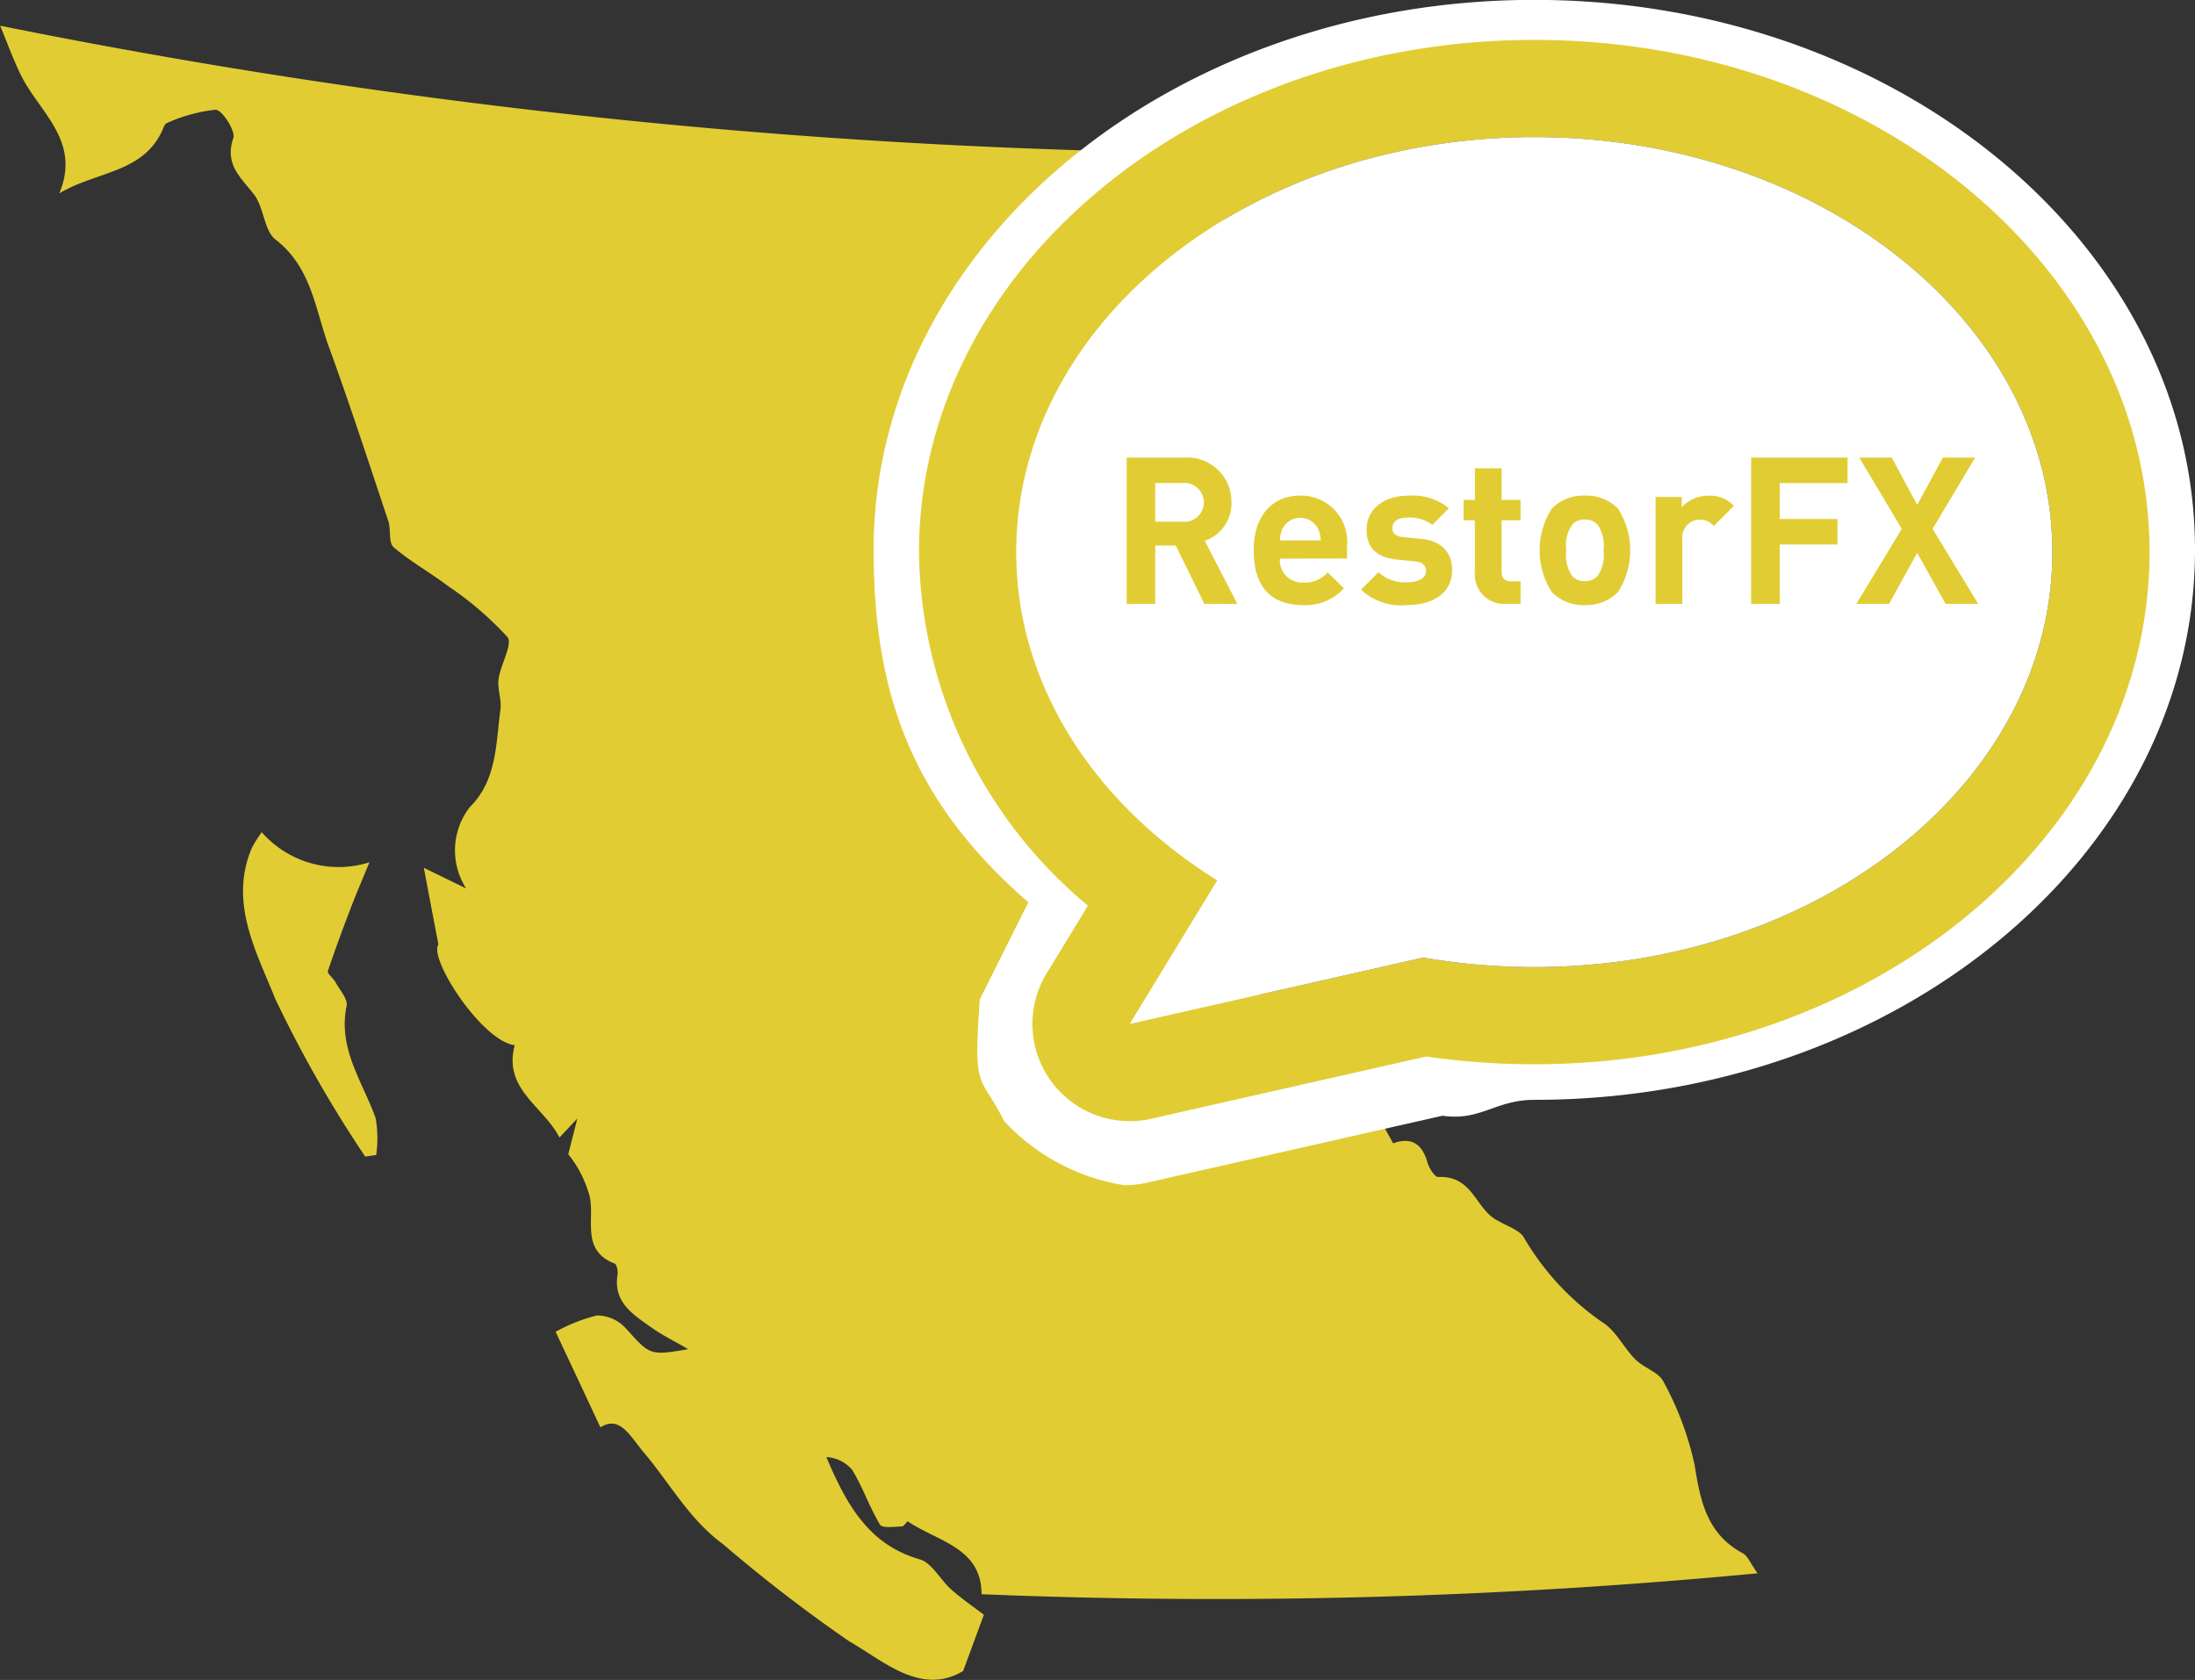
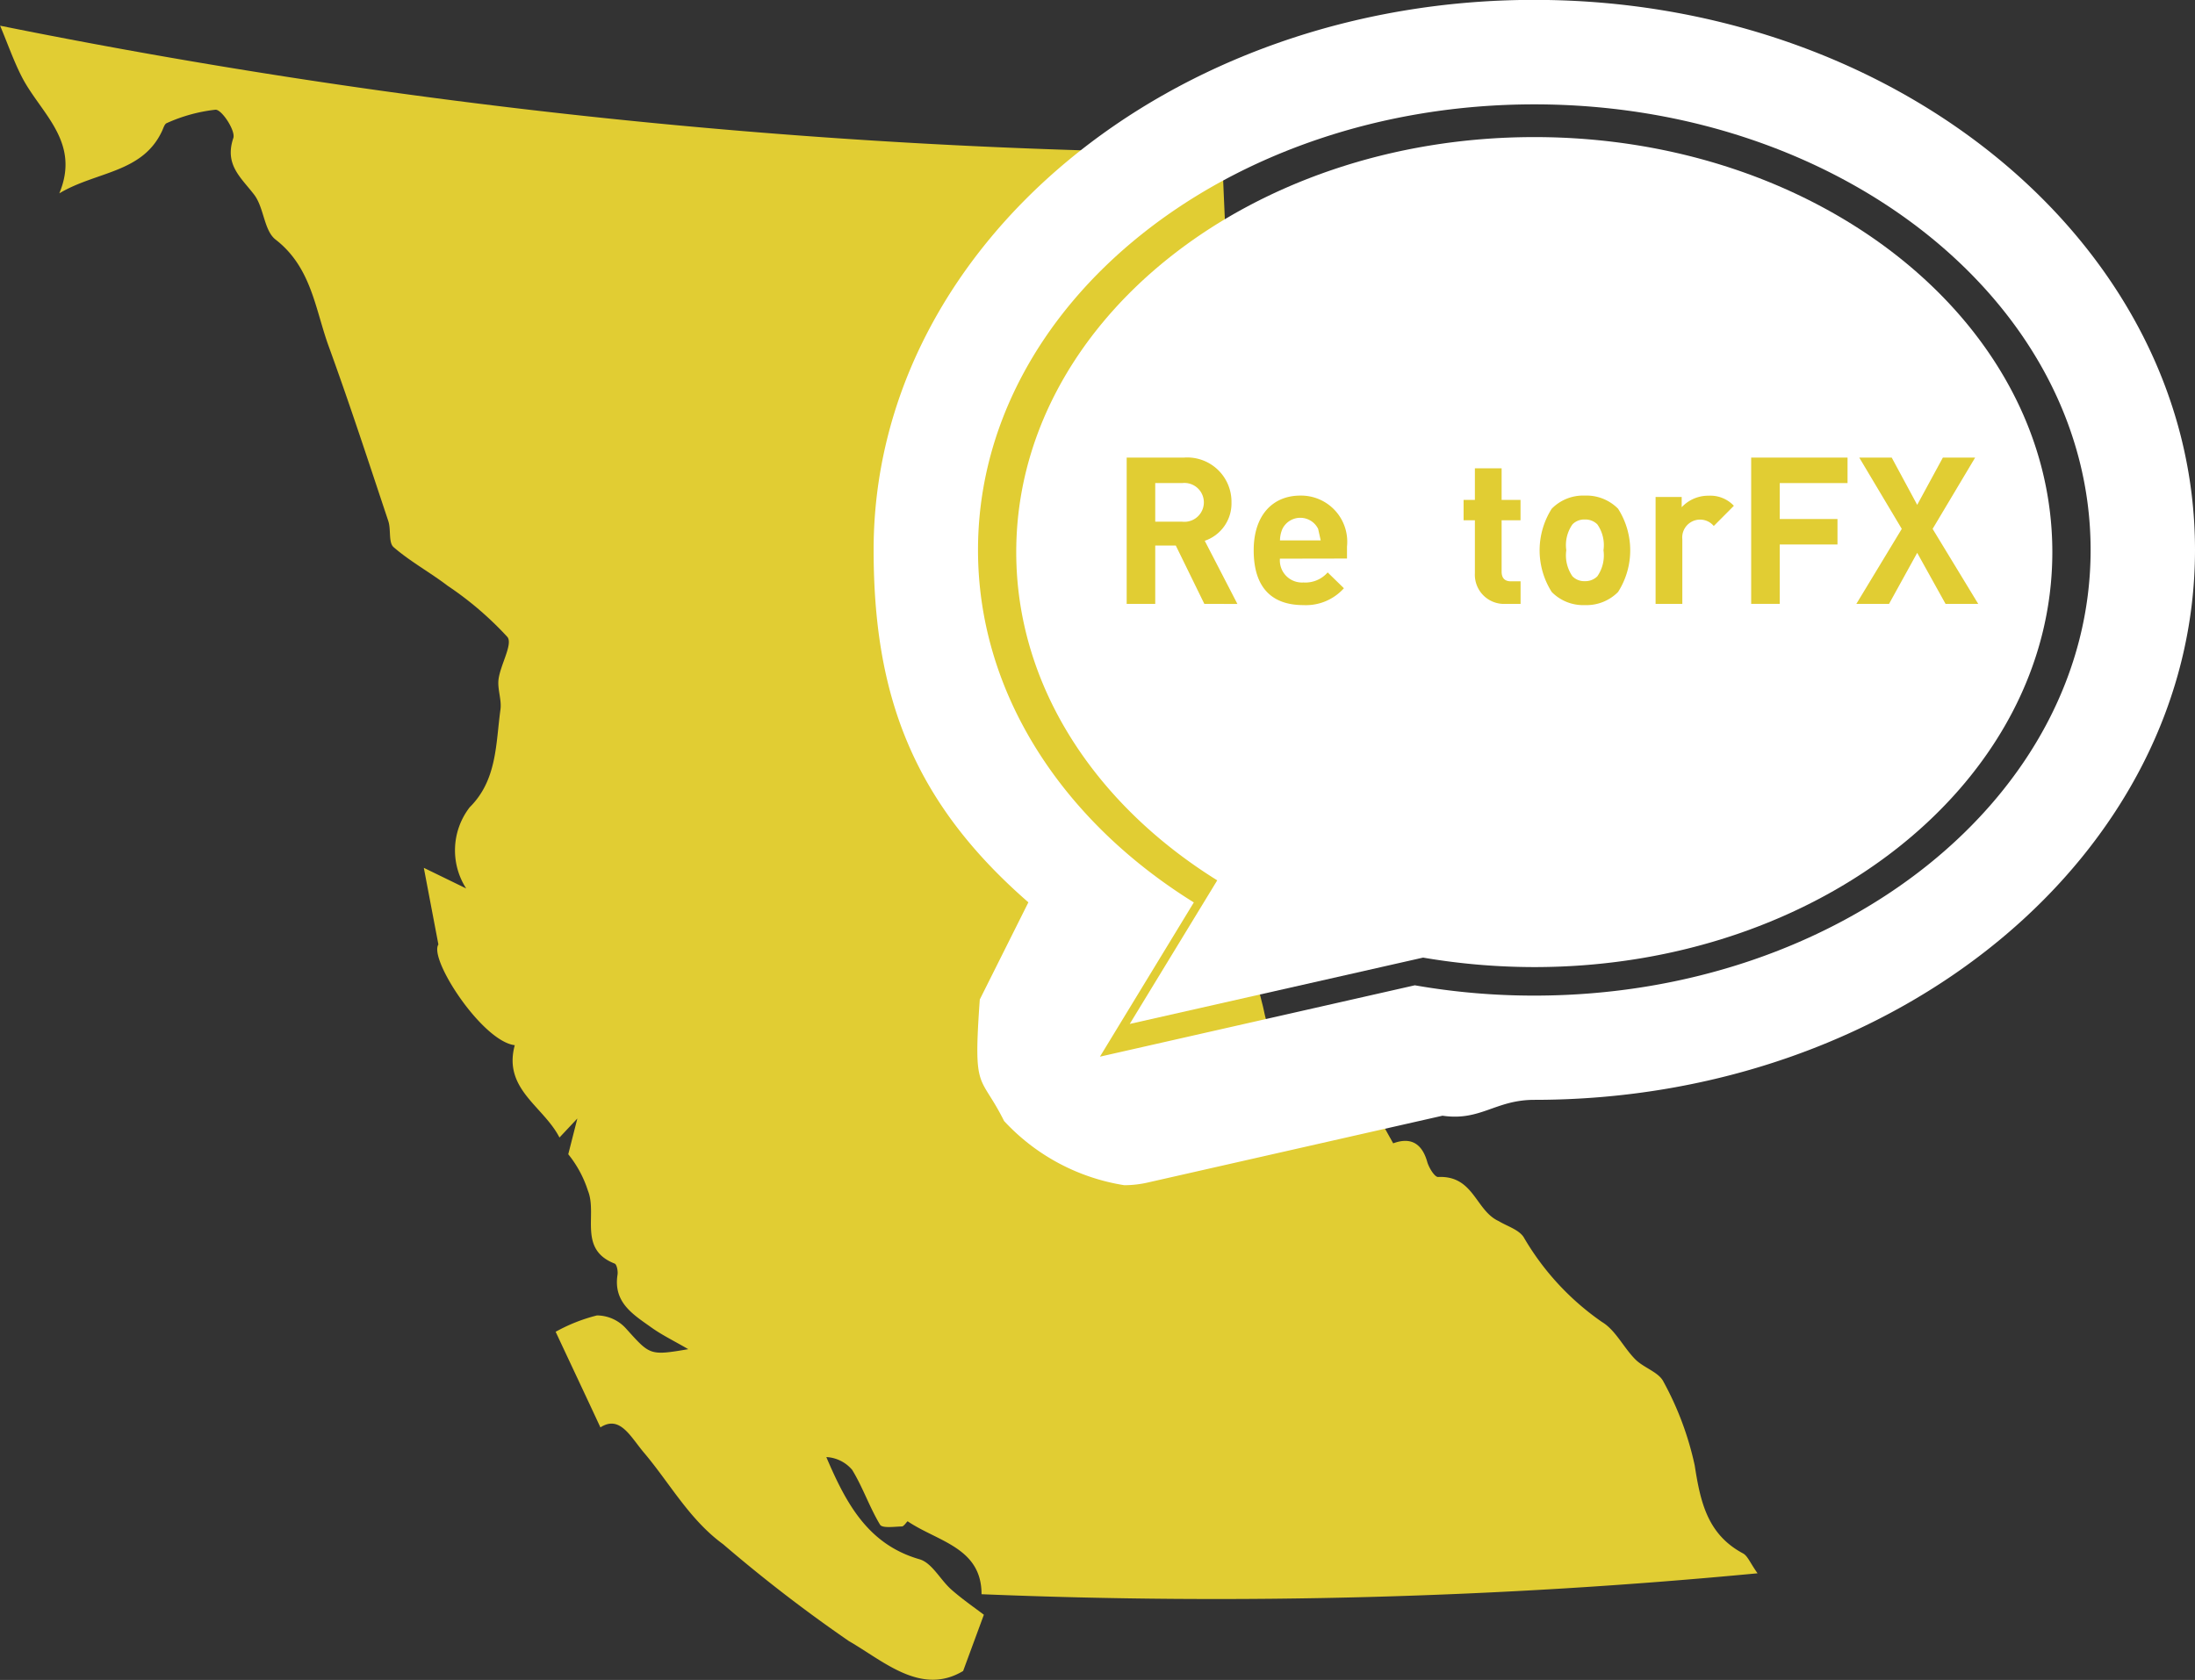
<svg xmlns="http://www.w3.org/2000/svg" width="90.313" height="69.142" viewBox="0 0 90.313 69.142">
  <rect x="0" y="0" width="90.313" height="69.142" fill="#333333" stroke="none" />
  <g id="Group_38" data-name="Group 38" transform="translate(-1098.687 -612.858)">
    <g id="Group_32" data-name="Group 32">
      <path id="Path_242" data-name="Path 242" d="M1133.75,673.354c.439.717.712,1.536,1.147,2.256.093.153.589.08.9.072.083,0,.217-.224.237-.211,1.235.834,3.041,1.08,3.038,3a234.9,234.9,0,0,0,31.929-.861c-.307-.431-.406-.716-.6-.82-1.465-.784-1.751-2.117-1.986-3.623a12.749,12.749,0,0,0-1.281-3.436c-.192-.4-.809-.573-1.158-.922-.49-.49-.815-1.208-1.38-1.545a10.917,10.917,0,0,1-3.225-3.5c-.212-.307-.676-.439-1.024-.651-.953-.436-1.019-1.882-2.488-1.814-.144.007-.381-.383-.449-.624-.239-.841-.759-1-1.4-.761-.646-1.154-1.262-2.3-1.933-3.413-.155-.256-.591-.618-.746-.556-1.226.494-1.513-1.122-2.519-1.084-.049,0-.115-.408-.172-.627-.084-.321-.157-.645-.253-.963a5.333,5.333,0,0,1-.4-1.285c-.24-8.062-.44-16.126-.672-24.188-.084-2.9-.232-5.795-.349-8.64a266.2,266.2,0,0,1-50.274-5.242c.316.754.558,1.45.89,2.1.768,1.5,2.437,2.663,1.545,4.8,1.516-.908,3.428-.83,4.232-2.576.053-.114.1-.286.194-.317a6.632,6.632,0,0,1,2.005-.55c.263,0,.829.872.729,1.167-.371,1.1.314,1.62.857,2.33.41.536.4,1.479.886,1.852,1.477,1.146,1.625,2.868,2.185,4.4.865,2.377,1.649,4.783,2.449,7.183.117.35,0,.885.218,1.073.685.594,1.5,1.037,2.225,1.59a13.645,13.645,0,0,1,2.457,2.106c.233.289-.283,1.133-.364,1.737-.054.406.134.845.078,1.25-.194,1.406-.135,2.9-1.265,4.021a2.9,2.9,0,0,0-.145,3.342l-1.743-.849c.206,1.086.376,1.98.6,3.156-.405.593,1.8,3.984,3.142,4.144-.491,1.808,1.184,2.515,1.839,3.8l.736-.783-.374,1.471a4.617,4.617,0,0,1,.809,1.5c.4.981-.417,2.409,1.1,3,.089.035.142.311.118.46-.181,1.15.656,1.643,1.4,2.175.432.308.917.543,1.511.888-1.6.273-1.573.245-2.571-.86a1.622,1.622,0,0,0-1.186-.529,6.98,6.98,0,0,0-1.7.673c.617,1.32,1.2,2.553,1.842,3.935.809-.521,1.235.387,1.8,1.05,1.068,1.265,1.862,2.746,3.252,3.761a61.463,61.463,0,0,0,5.172,3.984c1.434.826,2.974,2.265,4.7,1.231l.853-2.315c-.35-.268-.864-.621-1.329-1.028s-.8-1.107-1.321-1.256c-2.126-.612-3.024-2.312-3.832-4.205A1.485,1.485,0,0,1,1133.75,673.354Z" fill="#e1cd33" />
-       <path id="Path_243" data-name="Path 243" d="M1112.947,654.259c.059-.287-.288-.664-.465-.99-.088-.161-.339-.341-.305-.443.3-.9.631-1.784.969-2.668.207-.543.439-1.076.742-1.811a4.206,4.206,0,0,1-4.432-1.238,5.432,5.432,0,0,0-.4.633c-.969,2.254.19,4.3.951,6.212a50.305,50.305,0,0,0,3.707,6.505l.452-.066a4.771,4.771,0,0,0-.025-1.518C1113.606,657.371,1112.583,656.019,1112.947,654.259Z" fill="#e1cd33" />
    </g>
    <g id="Group_37" data-name="Group 37">
      <path id="Path_244" data-name="Path 244" d="M1161.816,617.153c12.641,0,22.889,8.212,22.889,18.341s-10.248,18.34-22.889,18.34a28.445,28.445,0,0,1-4.917-.424l-12.955,2.937,3.863-6.348c-5.4-3.355-8.88-8.605-8.88-14.505,0-10.129,10.248-18.341,22.889-18.341m0-4.3c-14.989,0-27.184,10.155-27.184,22.636,0,5.933,1.578,10.337,6.368,14.506l-2,4c-.275,3.886,0,3,1,5a8.551,8.551,0,0,0,4.944,2.642,4.327,4.327,0,0,0,.949-.106l12.146-2.754c1.569.231,2.172-.653,3.777-.653,14.989,0,27.184-10.154,27.184-22.635s-12.195-22.636-27.184-22.636Z" fill="#fff" />
      <g id="Group_36" data-name="Group 36">
        <g id="Group_34" data-name="Group 34">
          <g id="Group_33" data-name="Group 33">
-             <path id="Path_245" data-name="Path 245" d="M1161.82,614.5c13.96,0,25.31,9.46,25.31,21.08s-11.35,21.08-25.31,21.08a31.293,31.293,0,0,1-4.45-.32l-11.31,2.56a3.86,3.86,0,0,1-.89.1,4,4,0,0,1-3.42-6.08l1.7-2.79a19.183,19.183,0,0,1-6.95-14.55C1136.5,623.96,1147.86,614.5,1161.82,614.5Zm21.31,21.08c0-9.43-9.54-17.08-21.31-17.08s-21.32,7.65-21.32,17.08c0,5.5,3.24,10.38,8.27,13.51l-3.6,5.91,12.07-2.73a27.3,27.3,0,0,0,4.58.39C1173.59,652.66,1183.13,645.01,1183.13,635.58Z" fill="#e1cd33" />
            <path id="Path_246" data-name="Path 246" d="M1161.82,618.5c11.77,0,21.31,7.65,21.31,17.08s-9.54,17.08-21.31,17.08a27.3,27.3,0,0,1-4.58-.39L1145.17,655l3.6-5.91c-5.03-3.13-8.27-8.01-8.27-13.51C1140.5,626.15,1150.04,618.5,1161.82,618.5Z" fill="#fff" />
          </g>
        </g>
        <g id="Group_35" data-name="Group 35">
          <path id="Path_247" data-name="Path 247" d="M1148.239,637.711l-1.174-2.4h-.846v2.4h-1.175v-6.02h2.358a1.82,1.82,0,0,1,1.954,1.843,1.622,1.622,0,0,1-1.1,1.581l1.344,2.6Zm-.913-4.971h-1.107v1.589h1.107a.8.8,0,1,0,0-1.589Z" fill="#e1cd33" />
-           <path id="Path_248" data-name="Path 248" d="M1151.349,635.851a.91.91,0,0,0,.965.98,1.219,1.219,0,0,0,1-.414l.668.651a2.1,2.1,0,0,1-1.674.694c-1.04,0-2.038-.474-2.038-2.258,0-1.437.779-2.249,1.92-2.249a1.9,1.9,0,0,1,1.919,2.1v.491Zm1.573-1.226a.82.82,0,0,0-1.47,0,1.215,1.215,0,0,0-.1.473h1.675A1.215,1.215,0,0,0,1152.922,634.625Z" fill="#e1cd33" />
-           <path id="Path_249" data-name="Path 249" d="M1156.565,637.762a2.394,2.394,0,0,1-1.877-.635l.718-.718a1.6,1.6,0,0,0,1.175.414c.381,0,.778-.127.778-.456,0-.22-.118-.373-.465-.406l-.693-.068c-.8-.077-1.285-.422-1.285-1.234,0-.914.8-1.4,1.7-1.4a2.342,2.342,0,0,1,1.683.516l-.677.685a1.529,1.529,0,0,0-1.022-.3c-.44,0-.626.2-.626.423,0,.16.067.347.457.38l.692.068c.872.084,1.311.549,1.311,1.293C1158.433,637.3,1157.6,637.762,1156.565,637.762Z" fill="#e1cd33" />
+           <path id="Path_248" data-name="Path 248" d="M1151.349,635.851a.91.91,0,0,0,.965.98,1.219,1.219,0,0,0,1-.414l.668.651a2.1,2.1,0,0,1-1.674.694c-1.04,0-2.038-.474-2.038-2.258,0-1.437.779-2.249,1.92-2.249a1.9,1.9,0,0,1,1.919,2.1v.491Zm1.573-1.226a.82.82,0,0,0-1.47,0,1.215,1.215,0,0,0-.1.473h1.675Z" fill="#e1cd33" />
          <path id="Path_250" data-name="Path 250" d="M1160.648,637.711a1.2,1.2,0,0,1-1.277-1.26V634.27h-.465v-.837h.465v-1.3h1.1v1.3h.778v.837h-.778v2.113c0,.254.119.4.38.4h.4v.93Z" fill="#e1cd33" />
          <path id="Path_251" data-name="Path 251" d="M1165.263,637.221a1.827,1.827,0,0,1-1.37.541,1.809,1.809,0,0,1-1.361-.541,3.194,3.194,0,0,1,0-3.425,1.809,1.809,0,0,1,1.361-.541,1.827,1.827,0,0,1,1.37.541,3.188,3.188,0,0,1,0,3.425Zm-.854-2.782a.7.7,0,0,0-.516-.2.674.674,0,0,0-.507.2,1.487,1.487,0,0,0-.254,1.065,1.509,1.509,0,0,0,.254,1.073.675.675,0,0,0,.507.2.7.7,0,0,0,.516-.2,1.509,1.509,0,0,0,.253-1.073A1.487,1.487,0,0,0,1164.409,634.439Z" fill="#e1cd33" />
          <path id="Path_252" data-name="Path 252" d="M1169.2,634.506a.735.735,0,0,0-1.294.55v2.655h-1.1v-4.4h1.074v.423a1.489,1.489,0,0,1,1.107-.474,1.327,1.327,0,0,1,1.04.415Z" fill="#e1cd33" />
          <path id="Path_253" data-name="Path 253" d="M1171.914,632.74v1.479h2.376v1.048h-2.376v2.444h-1.175v-6.02h3.965v1.049Z" fill="#e1cd33" />
          <path id="Path_254" data-name="Path 254" d="M1178.736,637.711l-1.166-2.1-1.158,2.1h-1.345l1.868-3.086-1.749-2.934h1.335l1.049,1.945,1.056-1.945h1.328l-1.75,2.934,1.876,3.086Z" fill="#e1cd33" />
        </g>
      </g>
    </g>
  </g>
</svg>